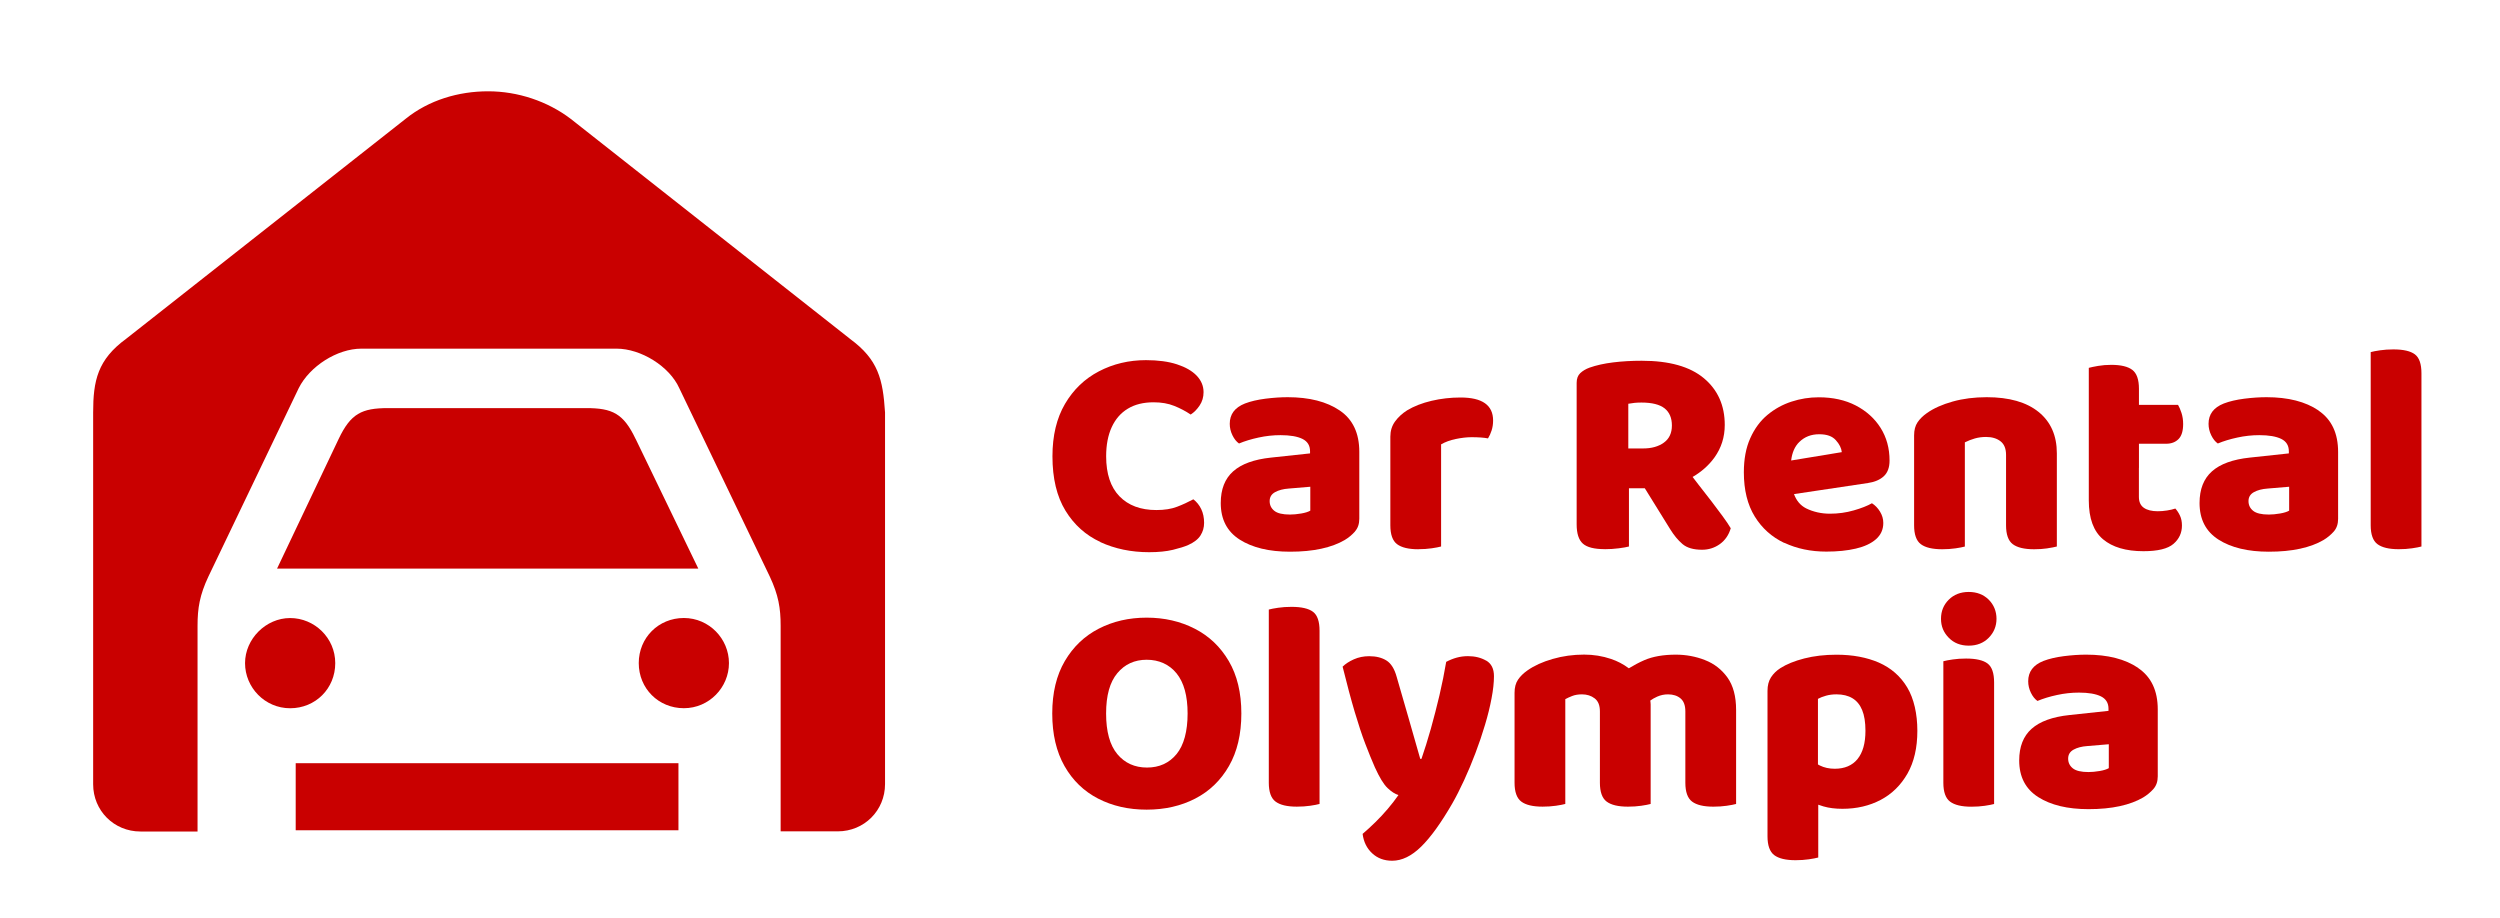
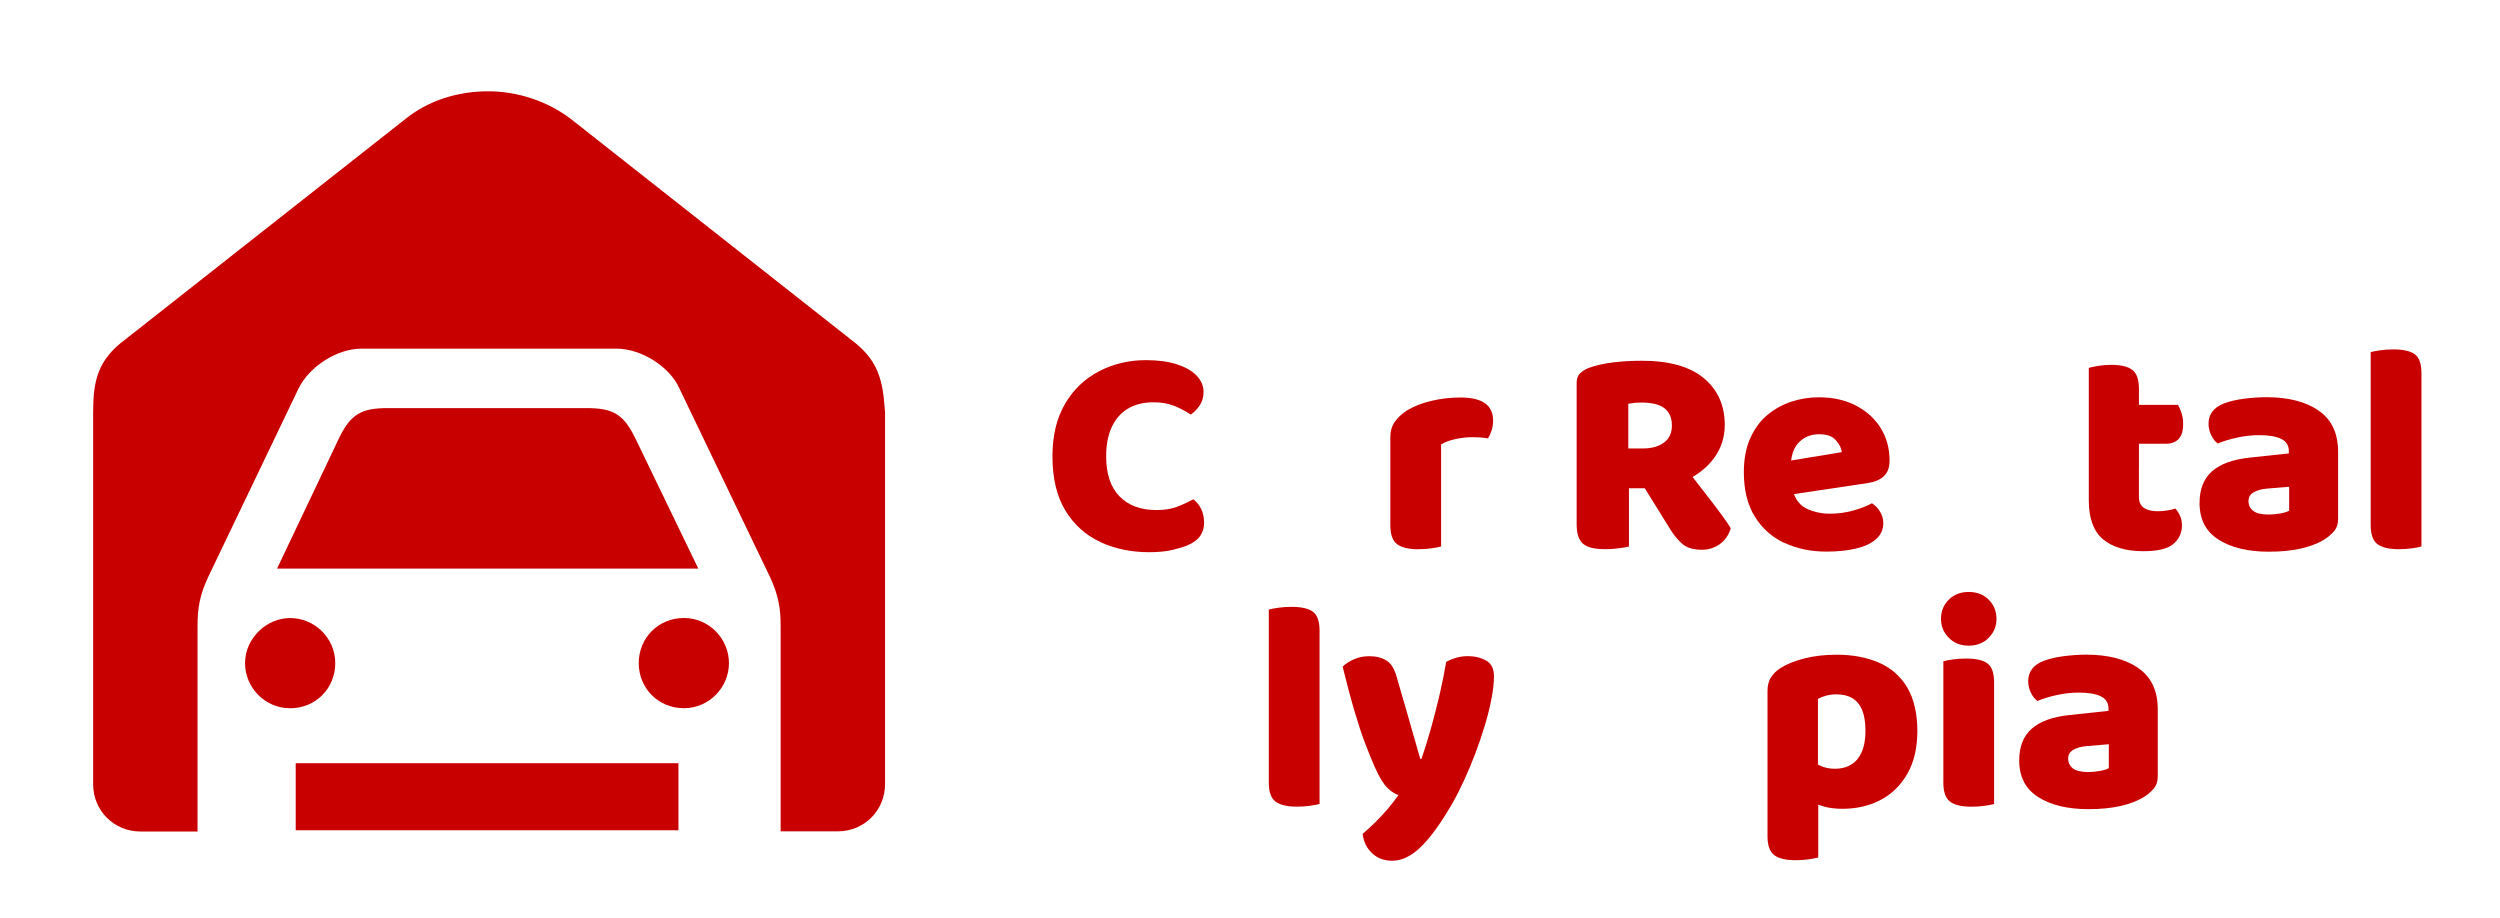
<svg xmlns="http://www.w3.org/2000/svg" id="Layer_1" viewBox="0 0 500 183.65">
  <defs>
    <style>      .st0 {        fill: #c90000;      }    </style>
  </defs>
  <g id="CUSTOM-Group">
    <path class="st0" d="M58.03,141.65c-5.07,0-9.02-4.17-9.02-9.02s4.17-9.02,9.02-9.02,9.02,3.95,9.02,9.02-3.95,9.02-9.02,9.02ZM127.11,87.77c-2.41-5.07-4.64-6.15-9.88-6.15h-39.61c-5.28,0-7.48,1.11-9.88,6.15l-12.33,25.95h84.25l-12.54-25.95ZM169.98,67.75l-55.85-43.99c-4.64-3.52-10.57-5.5-16.5-5.5s-11.86,1.76-16.5,5.5l-55.89,43.99c-5.71,4.17-6.61,8.37-6.61,14.74v74.36c0,5.28,4.17,9.45,9.45,9.45h11.43v-41.15c0-3.52.43-6.15,2.19-9.88l18.04-37.63c2.19-4.38,7.69-7.91,12.54-7.91h51.04c4.85,0,10.57,3.52,12.54,7.91l18.08,37.63c1.76,3.74,2.19,6.36,2.19,9.88v41.12h11.43c5.28,0,9.45-4.17,9.45-9.45v-74.33c-.43-6.61-1.33-10.57-7.04-14.74ZM136.77,123.6c-5.07,0-9.02,3.95-9.02,9.02s3.95,9.02,9.02,9.02,9.02-4.17,9.02-9.02-3.95-9.02-9.02-9.02ZM59.14,166.05h76.55v-13.41H59.14v13.41h0Z" />
  </g>
  <g>
    <path class="st0" d="M220.05,108.41c2.93,1.35,6.18,2.03,9.77,2.03,1.87,0,3.46-.16,4.78-.48,1.31-.32,2.33-.64,3.05-.96,1.15-.52,1.97-1.15,2.45-1.91.48-.76.72-1.59.72-2.51,0-1.04-.19-1.95-.57-2.75-.38-.8-.91-1.45-1.58-1.97-1.04.56-2.12,1.06-3.25,1.49-1.13.44-2.52.66-4.15.66-3.15,0-5.6-.92-7.38-2.75-1.77-1.83-2.66-4.5-2.66-8,0-2.27.37-4.21,1.11-5.82.74-1.61,1.81-2.85,3.22-3.7,1.41-.86,3.14-1.28,5.17-1.28,1.55,0,2.93.24,4.12.72,1.2.48,2.29,1.06,3.29,1.73.68-.44,1.27-1.04,1.79-1.82.52-.78.78-1.66.78-2.66,0-1.23-.46-2.33-1.37-3.29-.92-.96-2.23-1.71-3.94-2.27-1.71-.56-3.78-.84-6.21-.84-3.42,0-6.56.75-9.41,2.24s-5.11,3.66-6.78,6.51c-1.67,2.85-2.51,6.34-2.51,10.48,0,4.42.87,8.04,2.6,10.87,1.73,2.83,4.06,4.92,6.99,6.27Z" />
-     <path class="st0" d="M270.99,106.29c.58-.66.87-1.5.87-2.54v-13.38c0-3.74-1.3-6.5-3.91-8.27-2.61-1.77-6.08-2.66-10.42-2.66-1.39,0-2.88.1-4.45.3-1.57.2-2.94.52-4.09.96-2.03.8-3.04,2.15-3.04,4.06,0,.8.18,1.56.54,2.3.36.74.8,1.28,1.31,1.64,1.15-.48,2.46-.88,3.91-1.19,1.45-.32,2.92-.48,4.39-.48,1.91,0,3.38.25,4.39.75,1.01.5,1.52,1.32,1.52,2.48v.42l-7.82.84c-3.38.36-5.9,1.27-7.56,2.75-1.65,1.47-2.48,3.58-2.48,6.33,0,3.27,1.26,5.7,3.79,7.32,2.53,1.61,5.88,2.42,10.06,2.42,2.35,0,4.44-.2,6.27-.6s3.38-.98,4.66-1.73c.8-.48,1.48-1.05,2.06-1.7ZM262.06,102.13c-.4.24-1.01.43-1.82.57-.82.14-1.56.21-2.24.21-1.47,0-2.52-.25-3.14-.75-.62-.5-.93-1.14-.93-1.94s.36-1.39,1.08-1.79c.72-.4,1.63-.64,2.75-.72l4.3-.36v4.78Z" />
    <path class="st0" d="M283.68,109.84c.96,0,1.84-.06,2.66-.18.82-.12,1.44-.24,1.88-.36v-20.43c.84-.48,1.81-.84,2.93-1.07s2.17-.36,3.17-.36c.68,0,1.29.02,1.85.06.56.04,1.03.1,1.43.18.28-.44.52-.96.72-1.58.2-.62.3-1.28.3-2,0-3.07-2.17-4.6-6.51-4.6-1.99,0-3.92.22-5.79.66-1.87.44-3.5,1.07-4.9,1.91-1,.64-1.8,1.38-2.42,2.24-.62.86-.93,1.86-.93,3.02v17.74c0,1.83.45,3.09,1.34,3.76.9.68,2.32,1.02,4.27,1.02Z" />
    <path class="st0" d="M320.95,109.84c.96,0,1.89-.06,2.81-.18.92-.12,1.59-.24,2.03-.36v-11.65h3.17l5.07,8.18c.76,1.23,1.58,2.23,2.48,2.99.9.76,2.2,1.13,3.91,1.13,1.31,0,2.5-.38,3.55-1.13,1.05-.76,1.78-1.81,2.18-3.17-.4-.68-.94-1.47-1.61-2.39-.68-.92-1.42-1.91-2.24-2.99-.82-1.07-1.68-2.19-2.6-3.34-.4-.51-.78-1.03-1.18-1.54,1.76-1.02,3.23-2.31,4.37-3.89,1.37-1.91,2.06-4.08,2.06-6.51,0-3.9-1.39-7.02-4.18-9.35-2.79-2.33-6.93-3.49-12.42-3.49-2.03,0-3.94.11-5.73.33-1.79.22-3.36.57-4.72,1.05-.76.28-1.37.65-1.85,1.1-.48.46-.72,1.1-.72,1.94v28.31c0,1.83.42,3.12,1.25,3.85.84.74,2.29,1.1,4.36,1.1ZM325.67,80.75c.44-.08.86-.14,1.25-.18.4-.04.86-.06,1.37-.06,2.11,0,3.65.39,4.63,1.16.97.78,1.46,1.92,1.46,3.43s-.54,2.66-1.61,3.43-2.45,1.16-4.12,1.16h-2.99v-8.96Z" />
    <path class="st0" d="M356.87,108.56c2.49,1.17,5.29,1.76,8.39,1.76,2.23,0,4.2-.2,5.91-.6,1.71-.4,3.05-1.02,4.03-1.88.97-.86,1.46-1.94,1.46-3.25,0-.8-.22-1.55-.66-2.27s-.98-1.27-1.61-1.67c-.92.52-2.13,1-3.64,1.43-1.51.44-3.11.66-4.78.66s-3.33-.36-4.75-1.07c-1.14-.58-1.94-1.54-2.42-2.85l14.81-2.22c1.35-.2,2.41-.66,3.17-1.37.76-.72,1.13-1.75,1.13-3.11,0-2.47-.6-4.65-1.79-6.54-1.19-1.89-2.85-3.38-4.96-4.48-2.11-1.09-4.58-1.64-7.41-1.64-1.87,0-3.69.29-5.46.87-1.77.58-3.37,1.46-4.81,2.66-1.43,1.19-2.58,2.75-3.43,4.66-.86,1.91-1.28,4.18-1.28,6.81,0,3.54.73,6.49,2.18,8.84,1.45,2.35,3.42,4.11,5.91,5.29ZM359.86,88.4c1.05-1.04,2.38-1.55,3.97-1.55s2.63.4,3.34,1.19c.72.8,1.11,1.59,1.19,2.39l-10.13,1.67c.18-1.55.71-2.8,1.62-3.7Z" />
-     <path class="st0" d="M409.49,109.66c.82-.12,1.44-.24,1.88-.36v-18.63c0-3.54-1.21-6.3-3.64-8.27-2.43-1.97-5.89-2.96-10.39-2.96-2.47,0-4.74.29-6.81.87-2.07.58-3.78,1.34-5.14,2.3-.8.56-1.42,1.17-1.88,1.85-.46.68-.69,1.55-.69,2.63v17.98c0,1.83.45,3.09,1.34,3.76.9.68,2.32,1.02,4.27,1.02.96,0,1.84-.06,2.66-.18.82-.12,1.44-.24,1.88-.36v-20.84c.64-.32,1.3-.58,2-.78.7-.2,1.44-.3,2.24-.3,1.19,0,2.16.29,2.9.87.74.58,1.1,1.48,1.1,2.72v14.09c0,1.83.45,3.09,1.34,3.76.9.68,2.32,1.02,4.27,1.02.96,0,1.84-.06,2.66-.18Z" />
    <path class="st0" d="M427.79,93.59v-4.84h5.43c1.04,0,1.86-.31,2.48-.93.62-.62.93-1.62.93-3.02,0-.8-.11-1.53-.33-2.21-.22-.68-.45-1.21-.69-1.61h-7.82v-3.23c0-1.83-.44-3.08-1.31-3.76-.88-.68-2.29-1.02-4.24-1.02-.92,0-1.78.07-2.6.21-.82.14-1.44.27-1.88.39v26.52c0,3.58.95,6.17,2.84,7.76,1.89,1.59,4.59,2.39,8.09,2.39,2.87,0,4.87-.49,6-1.46s1.7-2.2,1.7-3.67c0-.76-.13-1.41-.39-1.97-.26-.56-.57-1.03-.93-1.43-.48.16-1.04.29-1.67.39-.64.1-1.25.15-1.85.15-1.19,0-2.12-.23-2.78-.69-.66-.46-.99-1.18-.99-2.18v-5.79Z" />
    <path class="st0" d="M463.72,82.1c-2.61-1.77-6.08-2.66-10.42-2.66-1.39,0-2.88.1-4.45.3-1.57.2-2.94.52-4.09.96-2.03.8-3.05,2.15-3.05,4.06,0,.8.18,1.56.54,2.3.36.74.8,1.28,1.31,1.64,1.15-.48,2.46-.88,3.91-1.19,1.45-.32,2.92-.48,4.39-.48,1.91,0,3.37.25,4.39.75,1.01.5,1.52,1.32,1.52,2.48v.42l-7.82.84c-3.38.36-5.9,1.27-7.56,2.75-1.65,1.47-2.48,3.58-2.48,6.33,0,3.27,1.26,5.7,3.79,7.32,2.53,1.61,5.88,2.42,10.06,2.42,2.35,0,4.44-.2,6.27-.6,1.83-.4,3.38-.98,4.66-1.73.8-.48,1.48-1.05,2.06-1.7.58-.66.87-1.5.87-2.54v-13.38c0-3.74-1.3-6.5-3.91-8.27ZM457.83,102.13c-.4.24-1.01.43-1.82.57-.82.14-1.56.21-2.24.21-1.47,0-2.52-.25-3.14-.75-.62-.5-.93-1.14-.93-1.94s.36-1.39,1.08-1.79c.72-.4,1.63-.64,2.75-.72l4.3-.36v4.78Z" />
    <path class="st0" d="M482.98,70.87c-.88-.66-2.31-.99-4.3-.99-.96,0-1.84.06-2.66.18-.82.12-1.44.24-1.88.36v34.64c0,1.83.45,3.09,1.34,3.76.9.68,2.32,1.02,4.27,1.02.96,0,1.84-.06,2.66-.18.82-.12,1.44-.24,1.88-.36v-34.64c0-1.87-.44-3.14-1.31-3.79Z" />
-     <path class="st0" d="M238.95,125.74c-2.87-1.47-6.07-2.21-9.62-2.21s-6.74.74-9.59,2.21c-2.85,1.47-5.11,3.63-6.78,6.48-1.67,2.85-2.51,6.34-2.51,10.48s.82,7.64,2.45,10.51c1.63,2.87,3.87,5.04,6.72,6.51,2.85,1.47,6.08,2.21,9.71,2.21s6.86-.74,9.71-2.21c2.85-1.47,5.1-3.64,6.75-6.51s2.48-6.37,2.48-10.51-.84-7.63-2.51-10.48c-1.67-2.85-3.94-5.01-6.81-6.48ZM235.31,150.82c-1.47,1.79-3.45,2.69-5.91,2.69s-4.45-.9-5.94-2.69c-1.49-1.79-2.24-4.5-2.24-8.12s.75-6.27,2.24-8.06c1.49-1.79,3.45-2.69,5.88-2.69s4.5.91,5.97,2.72c1.47,1.81,2.21,4.49,2.21,8.03s-.74,6.33-2.21,8.12Z" />
    <path class="st0" d="M262.6,122.36c-.88-.66-2.31-.99-4.3-.99-.96,0-1.84.06-2.66.18-.82.12-1.44.24-1.88.36v34.64c0,1.83.45,3.09,1.34,3.76.9.68,2.32,1.02,4.27,1.02.96,0,1.84-.06,2.66-.18.82-.12,1.44-.24,1.88-.36v-34.64c0-1.87-.44-3.14-1.31-3.79Z" />
    <path class="st0" d="M297.24,132.13c-1.04-.6-2.25-.9-3.64-.9-.8,0-1.55.1-2.27.3-.72.2-1.41.48-2.09.84-.36,2.15-.81,4.37-1.34,6.66-.54,2.29-1.12,4.53-1.73,6.72-.62,2.19-1.25,4.2-1.88,6.03h-.24c-.76-2.71-1.53-5.42-2.33-8.15-.8-2.73-1.59-5.48-2.39-8.27-.44-1.59-1.12-2.68-2.03-3.25-.92-.58-2.07-.87-3.46-.87-1.12,0-2.14.21-3.08.63-.94.42-1.68.91-2.24,1.46.88,3.54,1.68,6.56,2.42,9.05.74,2.49,1.44,4.62,2.12,6.39.68,1.77,1.31,3.33,1.91,4.69.92,2.03,1.76,3.41,2.54,4.15.78.74,1.5,1.2,2.18,1.4-.64.92-1.35,1.84-2.15,2.78-.8.94-1.62,1.82-2.48,2.66-.86.84-1.7,1.61-2.54,2.33.2,1.59.84,2.89,1.91,3.88,1.07,1,2.41,1.49,4,1.49,1.95,0,3.88-.94,5.79-2.81,1.91-1.87,3.98-4.74,6.21-8.6.8-1.39,1.59-2.96,2.39-4.69.8-1.73,1.55-3.54,2.27-5.44.72-1.89,1.35-3.77,1.91-5.64.56-1.87,1-3.64,1.31-5.32.32-1.67.48-3.15.48-4.42,0-1.47-.52-2.51-1.55-3.11Z" />
-     <path class="st0" d="M340.99,132.01c-1.85-.72-3.79-1.08-5.82-1.08-2.51,0-4.61.37-6.3,1.1-1.11.48-2.12,1.04-3.1,1.63-1.1-.82-2.28-1.44-3.56-1.87-1.71-.58-3.5-.87-5.38-.87-2.19,0-4.29.29-6.3.87-2.01.58-3.69,1.34-5.05,2.3-.8.56-1.42,1.17-1.88,1.85-.46.68-.69,1.55-.69,2.63v17.98c0,1.83.45,3.09,1.34,3.76.9.68,2.32,1.02,4.27,1.02.96,0,1.84-.06,2.66-.18.82-.12,1.44-.24,1.88-.36v-20.96c.36-.2.82-.41,1.37-.63.56-.22,1.21-.33,1.97-.33.99,0,1.84.27,2.54.81.7.54,1.04,1.4,1.04,2.6v14.27c0,1.83.45,3.09,1.34,3.76.9.68,2.32,1.02,4.27,1.02.96,0,1.84-.06,2.66-.18.82-.12,1.44-.24,1.88-.36v-19.89c0-.26-.04-.53-.07-.79.39-.28.84-.55,1.39-.79.68-.3,1.39-.45,2.15-.45,1.03,0,1.87.27,2.51.81s.96,1.4.96,2.6v14.27c0,1.83.45,3.09,1.34,3.76.9.68,2.32,1.02,4.27,1.02.96,0,1.84-.06,2.66-.18.82-.12,1.44-.24,1.88-.36v-18.81c0-2.71-.58-4.87-1.73-6.48-1.16-1.61-2.66-2.78-4.51-3.49Z" />
    <path class="st0" d="M375.78,132.52c-2.43-1.05-5.26-1.58-8.48-1.58-2.35,0-4.5.25-6.45.75-1.95.5-3.54,1.15-4.78,1.94-.8.52-1.42,1.13-1.88,1.85s-.69,1.61-.69,2.69v29.09c0,1.83.45,3.08,1.34,3.76.9.68,2.32,1.02,4.27,1.02.96,0,1.84-.06,2.66-.18.82-.12,1.44-.24,1.88-.36v-10.56c.34.12.69.24,1.04.34,1.09.32,2.36.48,3.79.48,2.87,0,5.42-.6,7.67-1.79,2.25-1.19,4.03-2.95,5.35-5.26,1.31-2.31,1.97-5.16,1.97-8.54s-.68-6.44-2.03-8.69c-1.35-2.25-3.25-3.9-5.67-4.96ZM371.51,151.81c-1.06,1.29-2.58,1.94-4.57,1.94-1.11,0-2.11-.22-2.99-.66-.13-.06-.24-.13-.36-.2v-13.12c.44-.24.97-.45,1.61-.63.64-.18,1.33-.27,2.09-.27,1.27,0,2.34.26,3.2.78.86.52,1.5,1.3,1.94,2.36.44,1.06.66,2.44.66,4.15,0,2.47-.53,4.35-1.58,5.64Z" />
    <path class="st0" d="M397.51,132.7c-.88-.66-2.31-.99-4.3-.99-.96,0-1.84.06-2.66.18-.82.12-1.44.24-1.88.36v24.31c0,1.83.45,3.09,1.34,3.76.9.68,2.32,1.02,4.27,1.02.96,0,1.84-.06,2.66-.18.82-.12,1.44-.24,1.88-.36v-24.31c0-1.87-.44-3.14-1.31-3.79Z" />
    <path class="st0" d="M393.75,118.39c-1.63,0-2.97.52-4,1.55-1.04,1.04-1.55,2.31-1.55,3.82s.52,2.74,1.55,3.79c1.03,1.06,2.37,1.58,4,1.58s2.97-.53,4-1.58c1.03-1.05,1.55-2.32,1.55-3.79s-.52-2.79-1.55-3.82c-1.04-1.03-2.37-1.55-4-1.55Z" />
    <path class="st0" d="M427.65,133.59c-2.61-1.77-6.08-2.66-10.42-2.66-1.39,0-2.88.1-4.45.3-1.57.2-2.94.52-4.09.96-2.03.8-3.05,2.15-3.05,4.06,0,.8.18,1.56.54,2.3.36.74.8,1.28,1.31,1.64,1.15-.48,2.46-.88,3.91-1.19,1.45-.32,2.92-.48,4.39-.48,1.91,0,3.37.25,4.39.75,1.01.5,1.52,1.32,1.52,2.48v.42l-7.82.84c-3.38.36-5.9,1.27-7.56,2.75-1.65,1.47-2.48,3.58-2.48,6.33,0,3.27,1.26,5.7,3.79,7.32,2.53,1.61,5.88,2.42,10.06,2.42,2.35,0,4.44-.2,6.27-.6,1.83-.4,3.38-.98,4.66-1.73.8-.48,1.48-1.05,2.06-1.7.58-.66.87-1.5.87-2.54v-13.38c0-3.74-1.3-6.5-3.91-8.27ZM421.76,153.63c-.4.24-1.01.43-1.82.57-.82.14-1.56.21-2.24.21-1.47,0-2.52-.25-3.14-.75-.62-.5-.93-1.14-.93-1.94s.36-1.39,1.08-1.79c.72-.4,1.63-.64,2.75-.72l4.3-.36v4.78Z" />
  </g>
</svg>